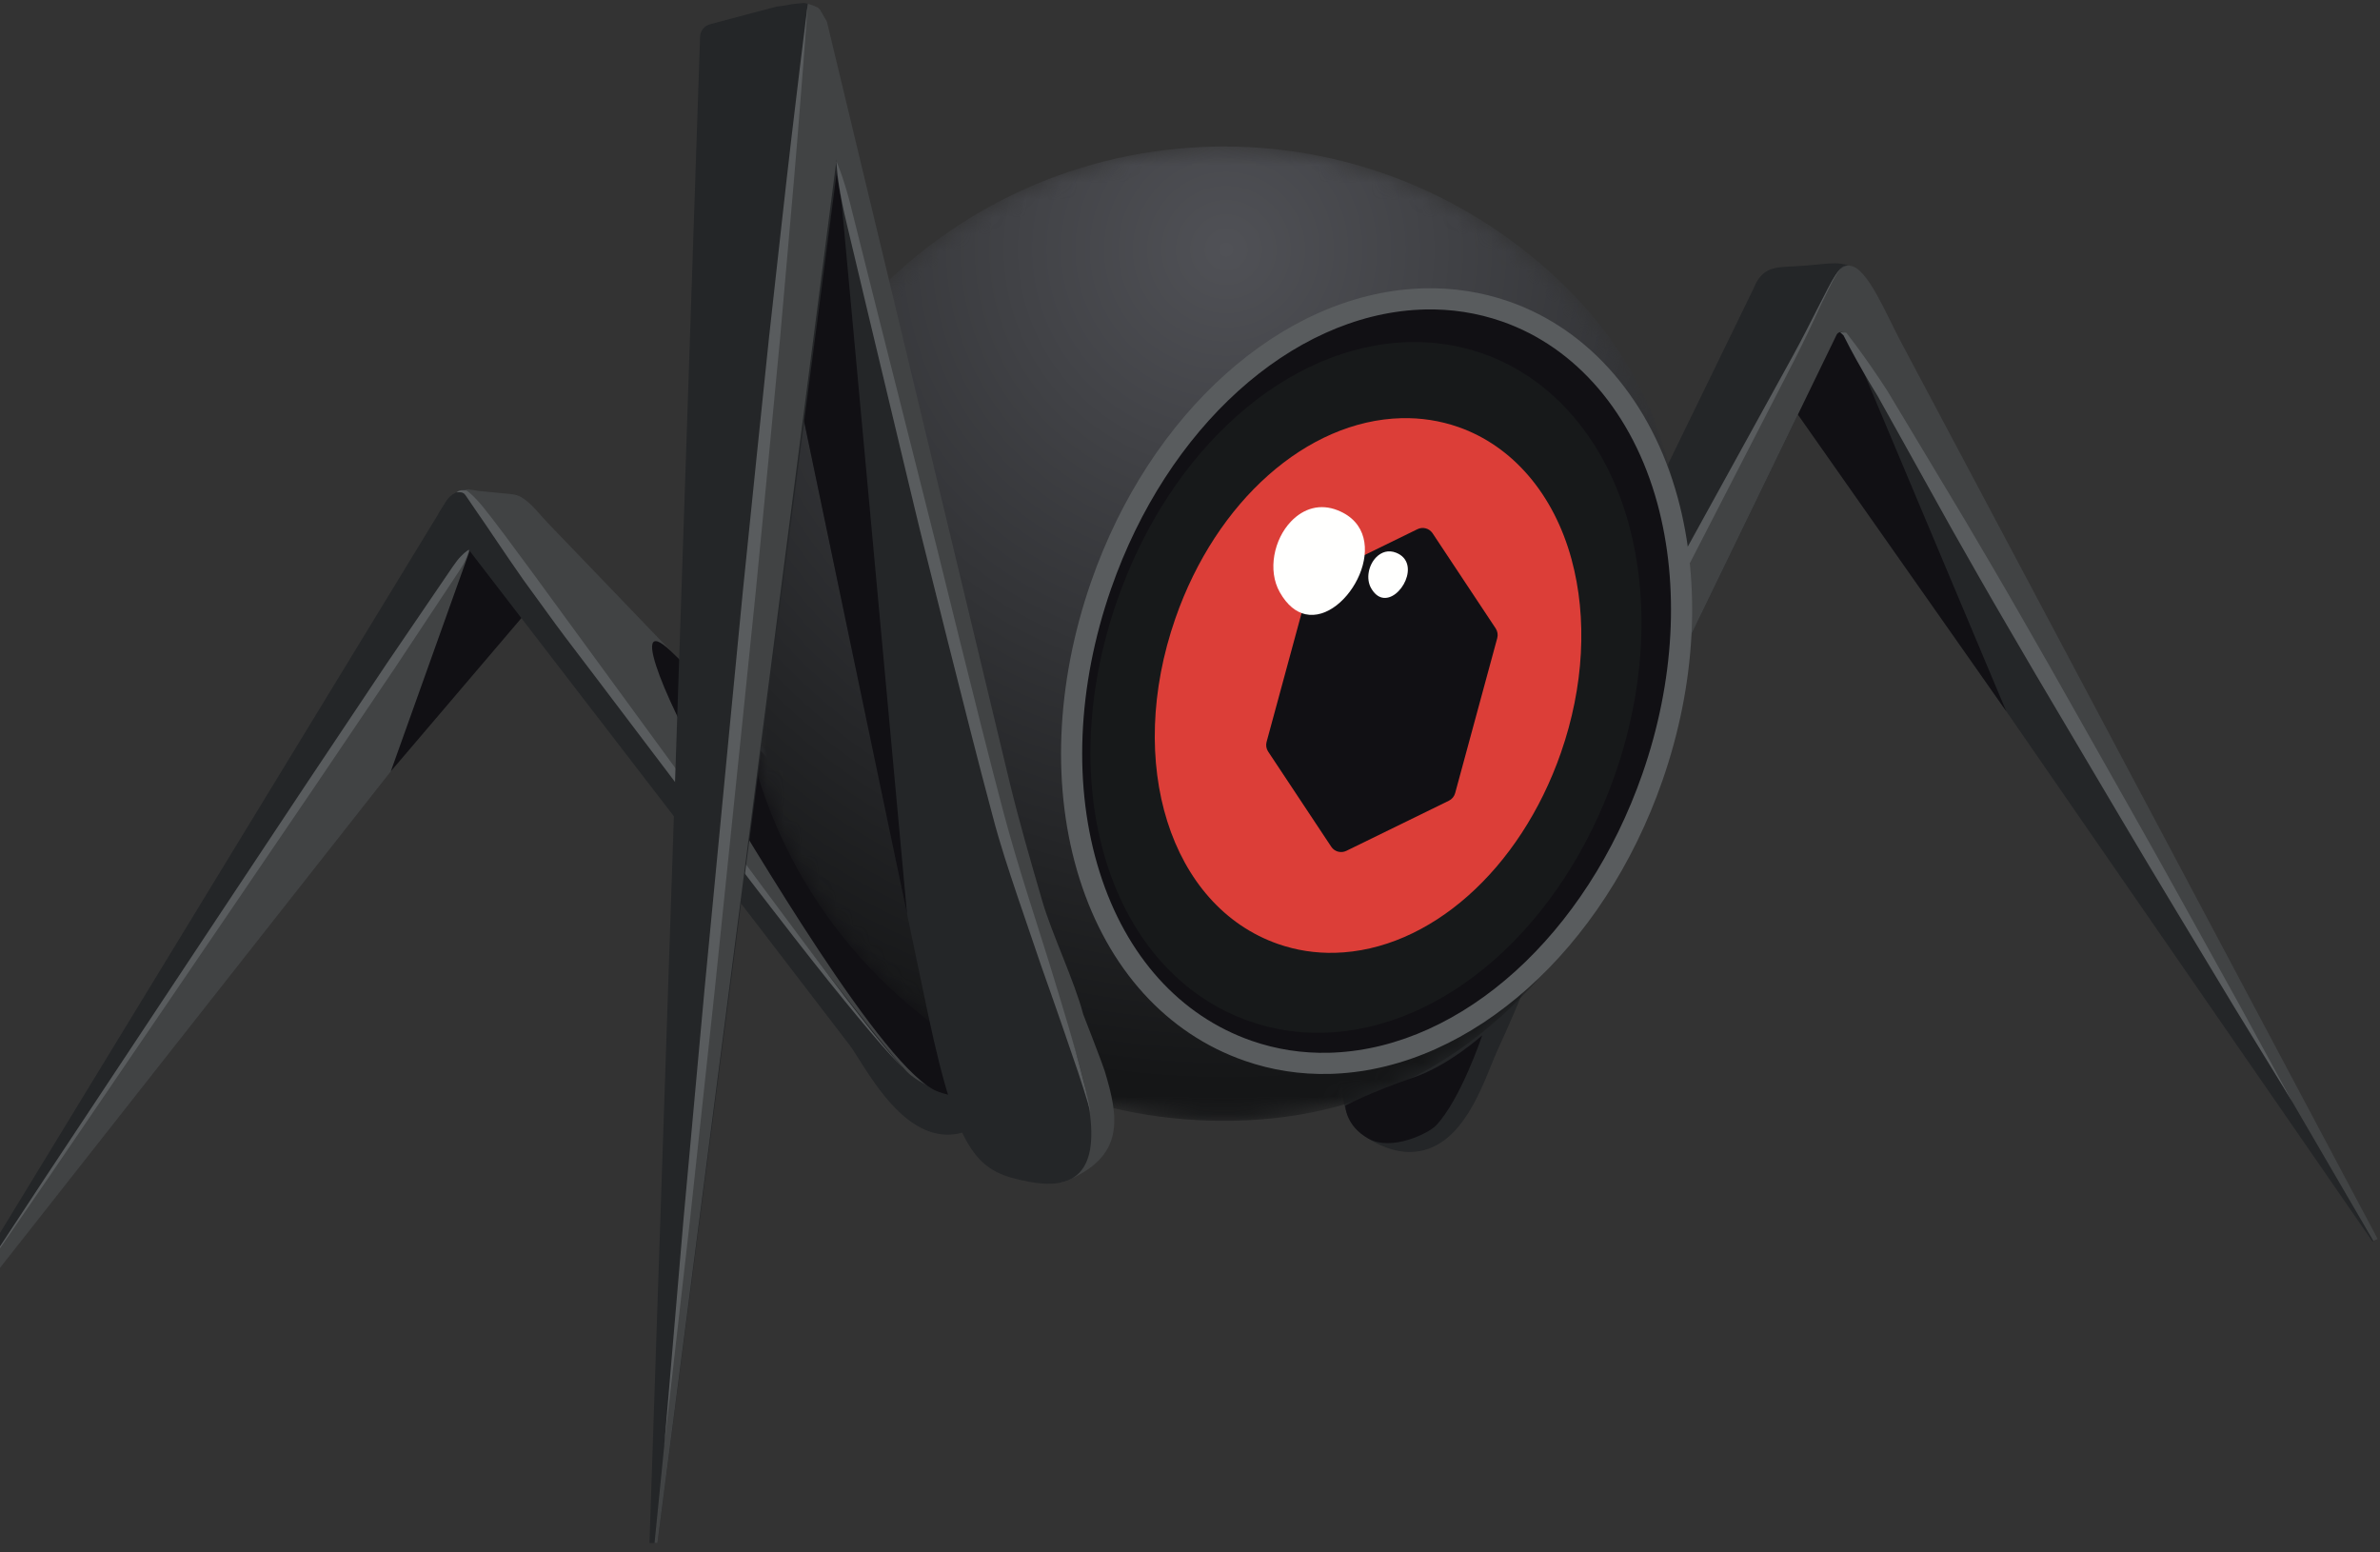
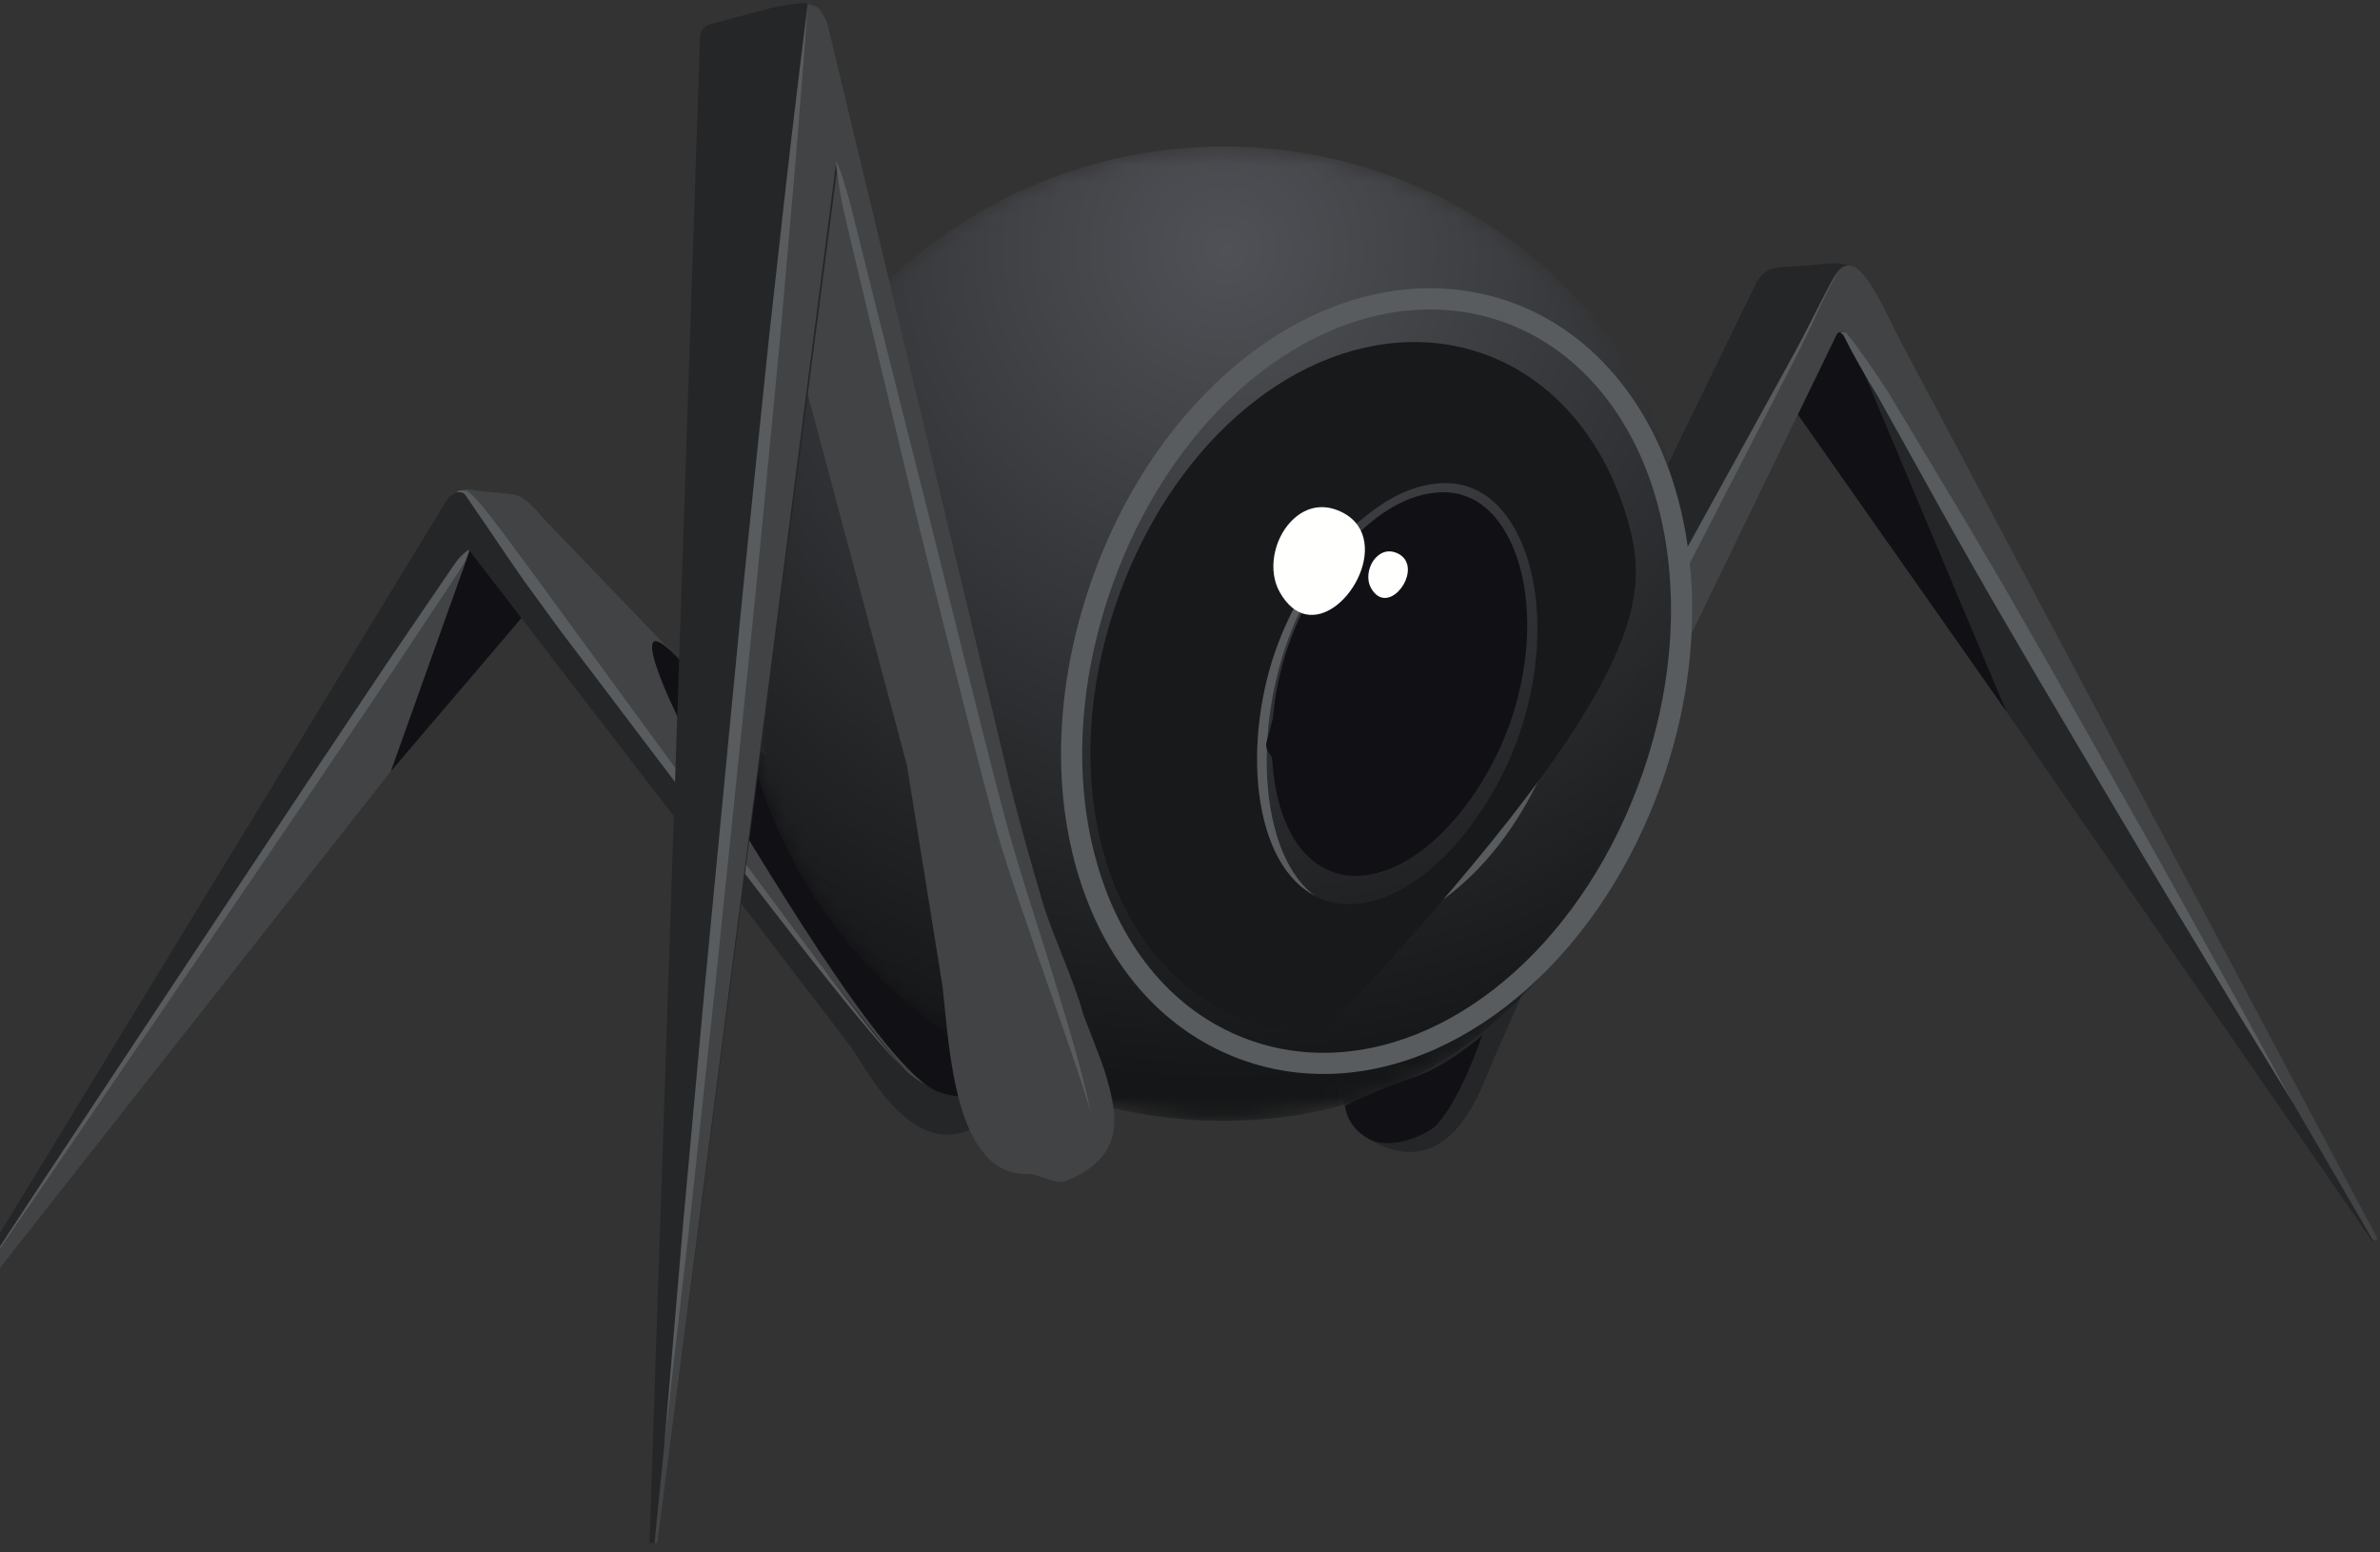
<svg xmlns="http://www.w3.org/2000/svg" xmlns:xlink="http://www.w3.org/1999/xlink" width="138px" height="90px" viewBox="0 0 138 90" version="1.1">
  <rect x="0" y="0" width="138" height="90" fill="#333333" stroke="none" />
  <defs>
    <path d="M6.75,9.025 C2.123,13.799 0.499,19.422 0.17,26.57 L0.17,26.57 C-0.091,32.236 1.728,37.601 4.152,42.003 L4.152,42.003 C8.742,50.337 15.555,56.403 25.735,56.872 L25.735,56.872 C41.292,57.589 54.531,45.515 55.248,29.958 L55.248,29.958 C55.964,14.401 43.891,1.161 28.333,0.445 L28.333,0.445 C27.894,0.425 27.455,0.415 27.019,0.415 L27.019,0.415 C19.122,0.415 11.908,3.702 6.75,9.025" id="path-1" />
    <radialGradient cx="48.177%" cy="10.302%" fx="48.177%" fy="10.302%" r="87.08%" gradientTransform="translate(0.482,0.103),scale(1,0.976),rotate(86.521),translate(-0.482,-0.103)" id="radialGradient-3">
      <stop stop-color="#505156" offset="0%" />
      <stop stop-color="#151617" offset="100%" />
    </radialGradient>
  </defs>
  <g id="Page-1" stroke="none" stroke-width="1" fill="none" fill-rule="evenodd">
    <g id="Pattern+character2">
      <g id="Group-61" transform="translate(67, 46.578) scale(-1, 1) translate(-67, -46.578) translate(-4, 15.078)">
        <path d="M108.162,18.929 L110.929,14.86 L110.741,14.56 C110.741,14.56 111.715,13.708 111.718,13.704 C111.861,13.509 112.539,14.645 112.702,14.912 C112.925,15.277 113.148,15.643 113.37,16.008 C113.991,17.026 114.612,18.044 115.232,19.062 C116.045,20.395 116.858,21.728 117.671,23.062 C118.628,24.631 119.584,26.2 120.541,27.769 L123.697,32.944 C124.795,34.746 125.893,36.547 126.991,38.348 C128.087,40.145 129.183,41.943 130.279,43.74 C131.324,45.454 132.369,47.167 133.414,48.881 C134.359,50.432 135.304,51.982 136.249,53.532 C137.046,54.839 137.843,56.146 138.64,57.453 C139.24,58.437 139.84,59.421 140.44,60.405 C140.794,60.985 141.148,61.566 141.502,62.147 C141.578,62.271 141.653,62.395 141.729,62.519 C141.631,62.604 141.533,62.69 141.435,62.775 L107.523,19.415 L108.162,18.929 Z" id="Fill-35" fill="#242628" />
        <path d="M141.428,62.781 L107.233,19.341 L110.666,16.565 L141.617,62.617 C141.554,62.672 141.491,62.726 141.428,62.781" id="Fill-37" fill="#414344" />
        <polygon id="Fill-39" fill="#111014" points="107.477 20.414 115.339 29.64 110.665 16.566" />
        <path d="M81.751,42.642 C81.966,42.453 82.169,42.274 82.317,42.128 C83.263,41.197 84.26,40.295 85.224,39.423 C86.427,38.334 87.669,37.209 88.802,36.036 L110.621,13.334 L111.153,13.296 C111.299,13.359 111.442,13.423 111.585,13.489 C111.82,13.598 112.013,13.78 112.147,14.001 L112.582,14.714 L112.361,14.79 L94.032,38.604 C93.055,39.873 92.082,41.145 91.108,42.417 C90.32,43.446 89.532,44.475 88.743,45.503 C88.606,45.681 88.415,45.982 88.195,46.331 C87.13,48.007 85.35,50.812 82.907,50.7 C81.93,50.655 80.99,50.142 80.112,49.177 C79.382,48.375 79.037,47.513 79.088,46.615 C79.184,44.896 80.728,43.54 81.751,42.642" id="Fill-41" fill="#242628" />
        <path d="M82.077,38.901 C82.185,38.053 86.504,35.774 86.504,35.774 C86.886,35.377 87.268,34.98 87.65,34.583 C88.635,33.557 89.621,32.531 90.606,31.506 L94.66,27.287 C96.139,25.749 97.617,24.21 99.096,22.672 C100.464,21.248 101.832,19.825 103.199,18.401 C104.218,17.341 105.237,16.281 106.256,15.221 C106.733,14.724 107.15,14.132 107.743,13.764 C108.083,13.552 108.452,13.561 108.842,13.523 C109.314,13.476 109.787,13.43 110.26,13.384 C110.424,13.368 110.842,13.245 110.997,13.312 C111.005,13.316 111.105,13.393 111.114,13.396 C110.676,13.985 87.059,45.786 85.21,47.239 C83.343,48.705 81.146,48.534 79.088,46.615 C77.618,45.245 81.969,39.749 82.077,38.901" id="Fill-43" fill="#414344" />
        <path d="M80.312,46.528 C80.312,46.528 80.488,49.355 83.611,48.207 C86.735,47.059 94.515,33.615 96.723,30.097 C98.931,26.58 101.789,20.125 99.096,22.672 C95.087,26.463 83.471,41.338 82.318,42.128 C81.164,42.918 80.312,46.528 80.312,46.528" id="Fill-45" fill="#111014" />
        <path d="M111.54,13.469 C111.533,13.487 111.429,13.307 111.04,13.332 C110.94,13.347 110.831,13.44 110.77,13.493 C110.697,13.554 110.619,13.626 110.535,13.709 C110.366,13.875 110.191,14.067 110.005,14.295 C109.269,15.208 108.283,16.544 107.104,18.148 C104.753,21.364 101.619,25.653 98.484,29.941 C95.354,34.235 92.192,38.504 89.788,41.681 C88.589,43.273 87.57,44.583 86.831,45.48 C86.46,45.927 86.164,46.274 85.949,46.499 C85.737,46.727 85.613,46.838 85.613,46.838 C85.613,46.838 85.741,46.731 85.959,46.509 C86.182,46.291 86.489,45.952 86.874,45.516 C87.641,44.641 88.701,43.362 89.949,41.807 C92.442,38.695 95.662,34.465 98.877,30.234 C100.482,28.116 102.086,25.998 103.59,24.012 C104.34,23.017 105.077,22.07 105.756,21.147 C106.429,20.222 107.065,19.348 107.652,18.541 C108.798,16.908 109.705,15.514 110.369,14.57 C110.53,14.334 110.674,14.122 110.8,13.938 C110.92,13.766 111.042,13.567 111.109,13.524 C111.21,13.456 111.341,13.457 111.417,13.46 C111.497,13.461 111.54,13.469 111.54,13.469" id="Fill-47" fill="#595C5E" />
        <path d="M110.819,16.794 C110.819,16.794 110.844,17.02 111.004,17.37 C111.151,17.73 111.486,18.175 111.87,18.771 C112.653,19.953 113.772,21.64 115.115,23.666 C116.475,25.68 118.062,28.029 119.763,30.546 C121.471,33.057 123.294,35.736 125.116,38.416 C128.765,43.772 132.414,49.127 135.151,53.144 C137.902,57.15 139.737,59.821 139.737,59.821 C139.737,59.821 137.957,57.114 135.286,53.051 C132.601,49.001 129.021,43.599 125.44,38.199 C123.648,35.498 121.855,32.8 120.175,30.27 C118.486,27.744 116.911,25.387 115.56,23.366 C114.192,21.358 113.052,19.684 112.254,18.514 C111.846,17.933 111.56,17.454 111.284,17.183 C111.02,16.902 110.819,16.794 110.819,16.794" id="Fill-49" fill="#595C5E" />
        <path d="M30.13,0.691 L30.323,0.568 C31.263,-0.011 31.766,0.206 33.446,0.33 C34.792,0.429 35.524,0.297 36.097,1.184 C36.182,1.314 36.239,1.474 36.307,1.613 C36.693,2.406 37.079,3.199 37.464,3.992 C38.101,5.3 38.738,6.608 39.375,7.917 C40.169,9.548 40.963,11.179 41.757,12.811 C42.615,14.574 43.473,16.336 44.331,18.099 C45.159,19.801 45.988,21.503 46.816,23.205 C47.521,24.654 48.227,26.103 48.932,27.552 C49.421,28.557 49.91,29.561 50.399,30.566 C50.578,30.933 50.756,31.301 50.935,31.669 C51.941,33.324 52.95,34.977 53.959,36.631 C54.783,37.98 55.607,39.33 56.428,40.681 C56.578,40.926 56.833,41.283 57.128,41.696 C58.571,43.715 60.752,46.766 59.999,49.188 C59.673,50.234 58.858,51 57.574,51.464 C57.075,51.645 56.583,51.725 56.112,51.703 C53.528,51.584 52.326,48.625 51.531,46.667 C51.399,46.341 51.274,46.034 51.165,45.797 C50.493,44.342 49.864,42.845 49.255,41.397 C48.492,39.582 47.703,37.705 46.832,35.917 L29.872,0.971 C29.958,0.878 30.044,0.784 30.13,0.691" id="Fill-51" fill="#242628" />
        <path d="M0.258,56.809 L30.921,3.133 L33.919,8.422 L0.436,56.899 C0.377,56.869 0.318,56.839 0.258,56.809" id="Fill-53" fill="#242628" />
        <polygon id="Fill-55" fill="#111014" points="31.349 3.153 34.233 8.276 21.671 26.156" />
        <path d="M0.136,56.747 C0.672,55.739 1.207,54.731 1.743,53.723 C3.126,51.121 4.509,48.519 5.892,45.918 C7.788,42.351 9.684,38.784 11.58,35.217 C13.654,31.314 15.729,27.411 17.803,23.508 C19.722,19.898 21.641,16.288 23.56,12.678 C24.989,9.99 26.417,7.302 27.846,4.615 C28.631,3.138 29.72,0.451 30.707,0.333 C31.531,0.098 32.173,2.153 32.461,2.709 L34.141,5.95 L36.691,10.868 C36.711,10.907 40.274,17.397 40.268,17.44 L40.06,21.963 L31.509,4.332 C31.41,4.128 31.123,4.118 31.009,4.314 L0.381,56.871 C0.299,56.83 0.218,56.788 0.136,56.747" id="Fill-57" fill="#414344" />
        <path d="M40.519,17.306 C40.519,17.306 38.153,13.011 35.787,8.717 C35.196,7.643 34.604,6.569 34.05,5.563 C33.499,4.557 33.015,3.6 32.6,2.78 C32.183,1.961 31.838,1.274 31.539,0.826 C31.39,0.603 31.247,0.441 31.12,0.368 C30.993,0.292 30.907,0.321 30.909,0.317 C30.907,0.321 30.993,0.295 31.117,0.374 C31.239,0.449 31.376,0.614 31.517,0.84 C31.801,1.294 32.124,1.99 32.515,2.821 C32.905,3.654 33.36,4.626 33.882,5.652 C34.408,6.674 34.969,7.764 35.53,8.853 L40.017,17.572 L40.519,17.306 Z" id="Fill-59" fill="#595C5E" />
      </g>
      <g id="Group-64" transform="translate(70, 36.578) scale(-1, 1) translate(-70, -36.578) translate(42, 8.078)">
        <mask id="mask-2" fill="white">
          <use xlink:href="#path-1" />
        </mask>
        <g id="Clip-63" />
        <path d="M6.75,9.025 C2.123,13.799 0.499,19.422 0.17,26.57 L0.17,26.57 C-0.091,32.236 1.728,37.601 4.152,42.003 L4.152,42.003 C8.742,50.337 15.555,56.403 25.735,56.872 L25.735,56.872 C41.292,57.589 54.531,45.515 55.248,29.958 L55.248,29.958 C55.964,14.401 43.891,1.161 28.333,0.445 L28.333,0.445 C27.894,0.425 27.455,0.415 27.019,0.415 L27.019,0.415 C19.122,0.415 11.908,3.702 6.75,9.025" id="Fill-62" fill="url(#radialGradient-3)" mask="url(#mask-2)" />
      </g>
      <g id="Group-99" transform="translate(85, 45.078) scale(-1, 1) translate(-85, -45.078) translate(37, 0.078)">
        <path d="M49.423,28.461 C48.949,28.449 48.493,28.518 48.066,28.667 C46.078,29.359 45.205,31.574 44.862,32.833 C44.149,35.449 44.359,38.724 45.436,41.82 C46.91,46.052 50.521,50.603 54.311,50.7 C54.784,50.712 55.241,50.643 55.667,50.494 C59.457,49.175 60.095,42.503 58.297,37.341 C56.823,33.109 53.212,28.558 49.423,28.461" id="Fill-65" fill="#111014" />
-         <path d="M48.226,26.125 C47.651,26.11 47.096,26.194 46.578,26.375 C44.162,27.216 43.102,29.907 42.685,31.437 C41.819,34.614 42.073,38.594 43.383,42.355 C45.173,47.496 49.56,53.025 54.164,53.143 C54.739,53.158 55.294,53.074 55.812,52.893 C60.416,51.29 61.191,43.185 59.007,36.914 C57.217,31.772 52.83,26.243 48.226,26.125 M55.924,61.393 C48.107,61.192 40.58,54.524 37.194,44.8 C35.296,39.351 34.986,33.655 36.319,28.762 C37.791,23.365 41.215,19.371 45.714,17.804 C47.221,17.28 48.808,17.035 50.43,17.076 C58.247,17.277 65.774,23.945 69.16,33.669 C73.344,45.686 69.602,57.544 60.639,60.665 C59.132,61.189 57.546,61.434 55.924,61.393" id="Fill-67" fill="#111014" />
        <path d="M48.31,26.917 L48.203,26.913 C47.701,26.9 47.219,26.973 46.772,27.129 C44.622,27.877 43.654,30.36 43.268,31.774 C42.434,34.835 42.685,38.682 43.954,42.328 C45.654,47.209 49.775,52.504 54.064,52.701 L54.172,52.705 C54.673,52.719 55.154,52.646 55.603,52.489 C57.512,51.825 58.84,49.78 59.343,46.73 C59.818,43.844 59.474,40.315 58.42,37.291 C56.721,32.409 52.599,27.115 48.31,26.917 L48.31,26.917 Z M54.008,53.927 C50.314,53.756 45.277,49.856 42.796,42.731 C41.447,38.857 41.188,34.745 42.086,31.451 C42.535,29.805 43.689,26.904 46.369,25.97 C46.955,25.766 47.583,25.671 48.234,25.687 L48.366,25.692 C52.06,25.862 57.097,29.762 59.579,36.887 C60.713,40.144 61.068,43.804 60.553,46.929 C59.974,50.443 58.359,52.828 56.006,53.648 C55.417,53.853 54.789,53.948 54.14,53.931 L54.008,53.927 Z M50.682,17.874 L50.407,17.864 C48.859,17.824 47.346,18.058 45.909,18.559 C41.603,20.058 38.321,23.899 36.903,29.098 C35.602,33.873 35.908,39.44 37.765,44.774 C41.014,54.103 48.203,60.602 55.655,60.945 L55.932,60.955 C57.481,60.995 58.994,60.761 60.43,60.261 C64.577,58.816 67.705,55.348 69.237,50.493 C70.789,45.575 70.554,39.733 68.573,34.046 C65.324,24.716 58.134,18.217 50.682,17.874 L50.682,17.874 Z M55.599,62.17 C47.651,61.804 40.019,54.975 36.607,45.177 C34.669,39.611 34.354,33.786 35.72,28.775 C37.246,23.181 40.812,19.035 45.505,17.4 C47.082,16.851 48.742,16.595 50.438,16.638 L50.739,16.649 C58.687,17.015 66.319,23.844 69.732,33.642 C71.798,39.579 72.038,45.694 70.407,50.862 C68.755,56.095 65.355,59.844 60.833,61.419 C59.258,61.968 57.598,62.224 55.901,62.181 C55.8,62.178 55.699,62.175 55.599,62.17 L55.599,62.17 Z" id="Fill-69" fill="#595C5E" />
-         <path d="M49.315,27.93 C48.795,27.917 48.294,27.993 47.826,28.156 C45.643,28.916 44.685,31.347 44.309,32.729 C43.526,35.6 43.756,39.195 44.939,42.593 C46.557,47.239 50.521,52.234 54.68,52.34 C55.2,52.354 55.701,52.278 56.169,52.115 C60.329,50.666 61.029,43.344 59.056,37.677 C57.438,33.032 53.474,28.037 49.315,27.93 M56.27,59.794 C49.207,59.612 42.407,53.588 39.348,44.803 C37.633,39.879 37.353,34.733 38.557,30.312 C39.887,25.436 42.981,21.828 47.046,20.412 C48.407,19.938 49.841,19.717 51.306,19.755 C58.368,19.936 65.169,25.96 68.228,34.746 C72.009,45.603 68.628,56.316 60.53,59.136 C59.169,59.61 57.735,59.831 56.27,59.794" id="Fill-71" fill="#17191A" />
-         <path d="M55.59,55.16 C50.123,55.02 44.859,50.356 42.491,43.556 C41.163,39.744 40.946,35.761 41.879,32.339 C42.908,28.564 45.303,25.771 48.45,24.675 C49.504,24.309 50.613,24.137 51.748,24.166 C57.214,24.307 62.479,28.97 64.847,35.771 C67.773,44.175 65.156,52.468 58.888,54.651 C57.834,55.018 56.724,55.189 55.59,55.16" id="Fill-73" fill="#DC3E38" />
+         <path d="M49.315,27.93 C48.795,27.917 48.294,27.993 47.826,28.156 C45.643,28.916 44.685,31.347 44.309,32.729 C43.526,35.6 43.756,39.195 44.939,42.593 C46.557,47.239 50.521,52.234 54.68,52.34 C55.2,52.354 55.701,52.278 56.169,52.115 C60.329,50.666 61.029,43.344 59.056,37.677 C57.438,33.032 53.474,28.037 49.315,27.93 M56.27,59.794 C37.633,39.879 37.353,34.733 38.557,30.312 C39.887,25.436 42.981,21.828 47.046,20.412 C48.407,19.938 49.841,19.717 51.306,19.755 C58.368,19.936 65.169,25.96 68.228,34.746 C72.009,45.603 68.628,56.316 60.53,59.136 C59.169,59.61 57.735,59.831 56.27,59.794" id="Fill-71" fill="#17191A" />
        <path d="M68.95,61.996 C69.074,61.588 70.195,58.715 70.195,58.715 C70.68,56.85 72.026,54.011 72.554,52.197 C73.218,49.918 73.905,47.561 74.471,45.222 L85.051,1.185 C85.157,1.022 85.255,0.854 85.346,0.683 L86.107,0.267 L86.889,0.465 L91.553,2.627 L80.415,44.272 C80.04,46.582 79.669,48.892 79.299,51.202 C78.997,53.082 78.695,54.963 78.392,56.843 C78.334,57.195 78.282,57.726 78.221,58.34 C77.856,62.016 77.246,68.167 73.318,67.986 C72.877,67.966 71.726,68.609 71.248,68.414 C67.753,66.989 68.115,64.756 68.95,61.996" id="Fill-75" fill="#414344" />
-         <path d="M85.042,7.059 C85.042,7.059 75.791,45.114 73.99,51.255 C72.189,57.396 65.767,69.853 73.297,68.44 C76.283,67.88 77.413,67.081 79.199,58.672 C80.026,54.778 87.427,19.255 87.427,19.255 L85.042,7.059 Z" id="Fill-77" fill="#242628" />
-         <polygon id="Fill-79" fill="#111014" points="86.617 23.204 80.403 52.937 84.201 11.667 84.912 7.591" />
        <path d="M47.055,59.943 C47.055,59.943 48.987,61.688 51.008,62.377 C53.504,63.228 54.996,64.014 54.996,64.014 C54.996,64.014 54.997,65.198 53.641,65.939 C52.284,66.68 50.162,65.617 49.743,65.179 C48.308,63.68 47.055,59.943 47.055,59.943" id="Fill-81" fill="#111014" />
        <path d="M86.378,0.093 C86.604,0.114 86.831,0.133 87.056,0.162 C87.362,0.227 87.67,0.277 87.98,0.304 L91.831,1.329 C92.162,1.417 92.397,1.71 92.408,2.054 L95.342,89.383 C95.19,89.376 95.036,89.374 94.88,89.379 L84.478,9.879 L86.064,0.168 C86.165,0.135 86.274,0.119 86.378,0.093" id="Fill-83" fill="#242628" />
        <path d="M85.446,0.492 L85.573,0.365 C85.764,0.273 85.959,0.194 86.16,0.134 L95.047,89.375 C94.992,89.375 94.936,89.377 94.88,89.379 L84.286,7.562 L85.093,1.118 C85.223,0.916 85.344,0.709 85.446,0.492" id="Fill-85" fill="#414344" />
        <path d="M59.468,43.495 L55.81,49.011 C55.619,49.3 55.244,49.401 54.933,49.248 L48.988,46.342 C48.81,46.255 48.678,46.094 48.626,45.903 L46.185,36.916 C46.133,36.724 46.166,36.52 46.276,36.353 L49.934,30.838 C50.125,30.55 50.5,30.448 50.811,30.601 L56.756,33.508 C56.934,33.596 57.066,33.755 57.118,33.947 L59.559,42.934 C59.611,43.126 59.578,43.331 59.468,43.495" id="Fill-87" fill="#111014" />
        <path d="M57.308,35.531 C54.848,36.078 52.026,30.866 55.432,29.508 C56.445,29.104 57.403,29.38 58.145,30.155 C59.129,31.182 59.517,32.985 58.792,34.26 C58.36,35.021 57.842,35.412 57.308,35.531" id="Fill-89" fill="#FFFFFE" />
        <path d="M52.858,34.569 C51.795,34.805 50.576,32.553 52.047,31.966 C52.485,31.792 52.899,31.911 53.22,32.246 C53.645,32.69 53.812,33.469 53.499,34.02 C53.312,34.349 53.089,34.518 52.858,34.569" id="Fill-91" fill="#FFFFFE" />
        <path d="M26.304,19.18 L25.962,19.21 L25.946,19.212 L25.914,19.253 C25.249,20.102 24.631,20.98 24.033,21.87 L23.59,22.541 L23.169,23.241 L22.34,24.62 L19.028,30.137 C17.941,31.986 16.847,33.831 15.786,35.694 C14.711,37.551 13.657,39.419 12.603,41.286 C10.497,45.025 8.368,48.748 6.295,52.505 L3.175,58.132 L0.094,63.782 L3.458,58.295 L6.782,52.785 C9.005,49.117 11.172,45.414 13.363,41.727 C14.457,39.882 15.551,38.036 16.624,36.181 C17.711,34.331 18.765,32.464 19.826,30.599 L22.958,24.977 L23.741,23.573 L24.127,22.881 L24.544,22.194 C25.093,21.271 25.622,20.337 26.104,19.373 L26.055,19.416 L26.304,19.18 Z" id="Fill-93" fill="#595C5E" />
        <path d="M94.487,83.748 C94.487,83.748 94.042,78.515 93.373,70.665 C93.015,66.742 92.596,62.166 92.148,57.263 C91.677,52.362 91.176,47.134 90.674,41.906 C90.421,39.293 90.167,36.679 89.918,34.106 C89.654,31.535 89.395,29.004 89.144,26.555 C88.89,24.107 88.644,21.74 88.411,19.495 C88.162,17.252 87.926,15.132 87.708,13.174 C87.278,9.259 86.885,5.999 86.607,3.718 C86.322,1.438 86.16,0.134 86.16,0.134 C86.16,0.134 86.257,1.444 86.428,3.736 C86.605,6.027 86.863,9.3 87.214,13.224 C87.386,15.185 87.573,17.311 87.771,19.559 C87.985,21.805 88.211,24.174 88.445,26.625 C88.682,29.075 88.927,31.607 89.175,34.18 C89.438,36.752 89.706,39.364 89.973,41.976 C90.512,47.2 91.051,52.424 91.557,57.322 C92.084,62.217 92.576,66.786 92.998,70.702 C93.892,78.53 94.487,83.748 94.487,83.748" id="Fill-95" fill="#595C5E" />
        <path d="M84.506,9.261 C84.506,9.261 84.134,10.089 83.736,11.6 C83.356,13.114 82.813,15.277 82.162,17.872 C81.506,20.466 80.742,23.494 79.923,26.738 C79.515,28.36 79.092,30.035 78.663,31.738 C78.241,33.444 77.813,35.175 77.384,36.907 C76.52,40.368 75.659,43.833 74.803,47.06 C73.944,50.276 72.94,53.236 72.148,55.792 C71.364,58.352 70.712,60.489 70.325,62.005 C70.125,62.761 69.981,63.358 69.894,63.767 C69.814,64.178 69.771,64.397 69.771,64.397 C69.771,64.397 69.832,64.183 69.946,63.781 C70.072,63.382 70.247,62.794 70.497,62.056 C70.999,60.578 71.722,58.469 72.618,55.947 C73.05,54.681 73.518,53.307 74.013,51.855 C74.497,50.4 75.019,48.861 75.441,47.233 C76.309,43.995 77.178,40.535 78.052,37.074 C78.486,35.343 78.919,33.611 79.346,31.907 C79.777,30.204 80.168,28.52 80.562,26.895 C81.34,23.64 82.066,20.604 82.689,18 C82.999,16.698 83.283,15.505 83.534,14.447 C83.781,13.389 84.017,12.467 84.17,11.701 C84.476,10.169 84.506,9.261 84.506,9.261" id="Fill-97" fill="#595C5E" />
      </g>
    </g>
  </g>
</svg>